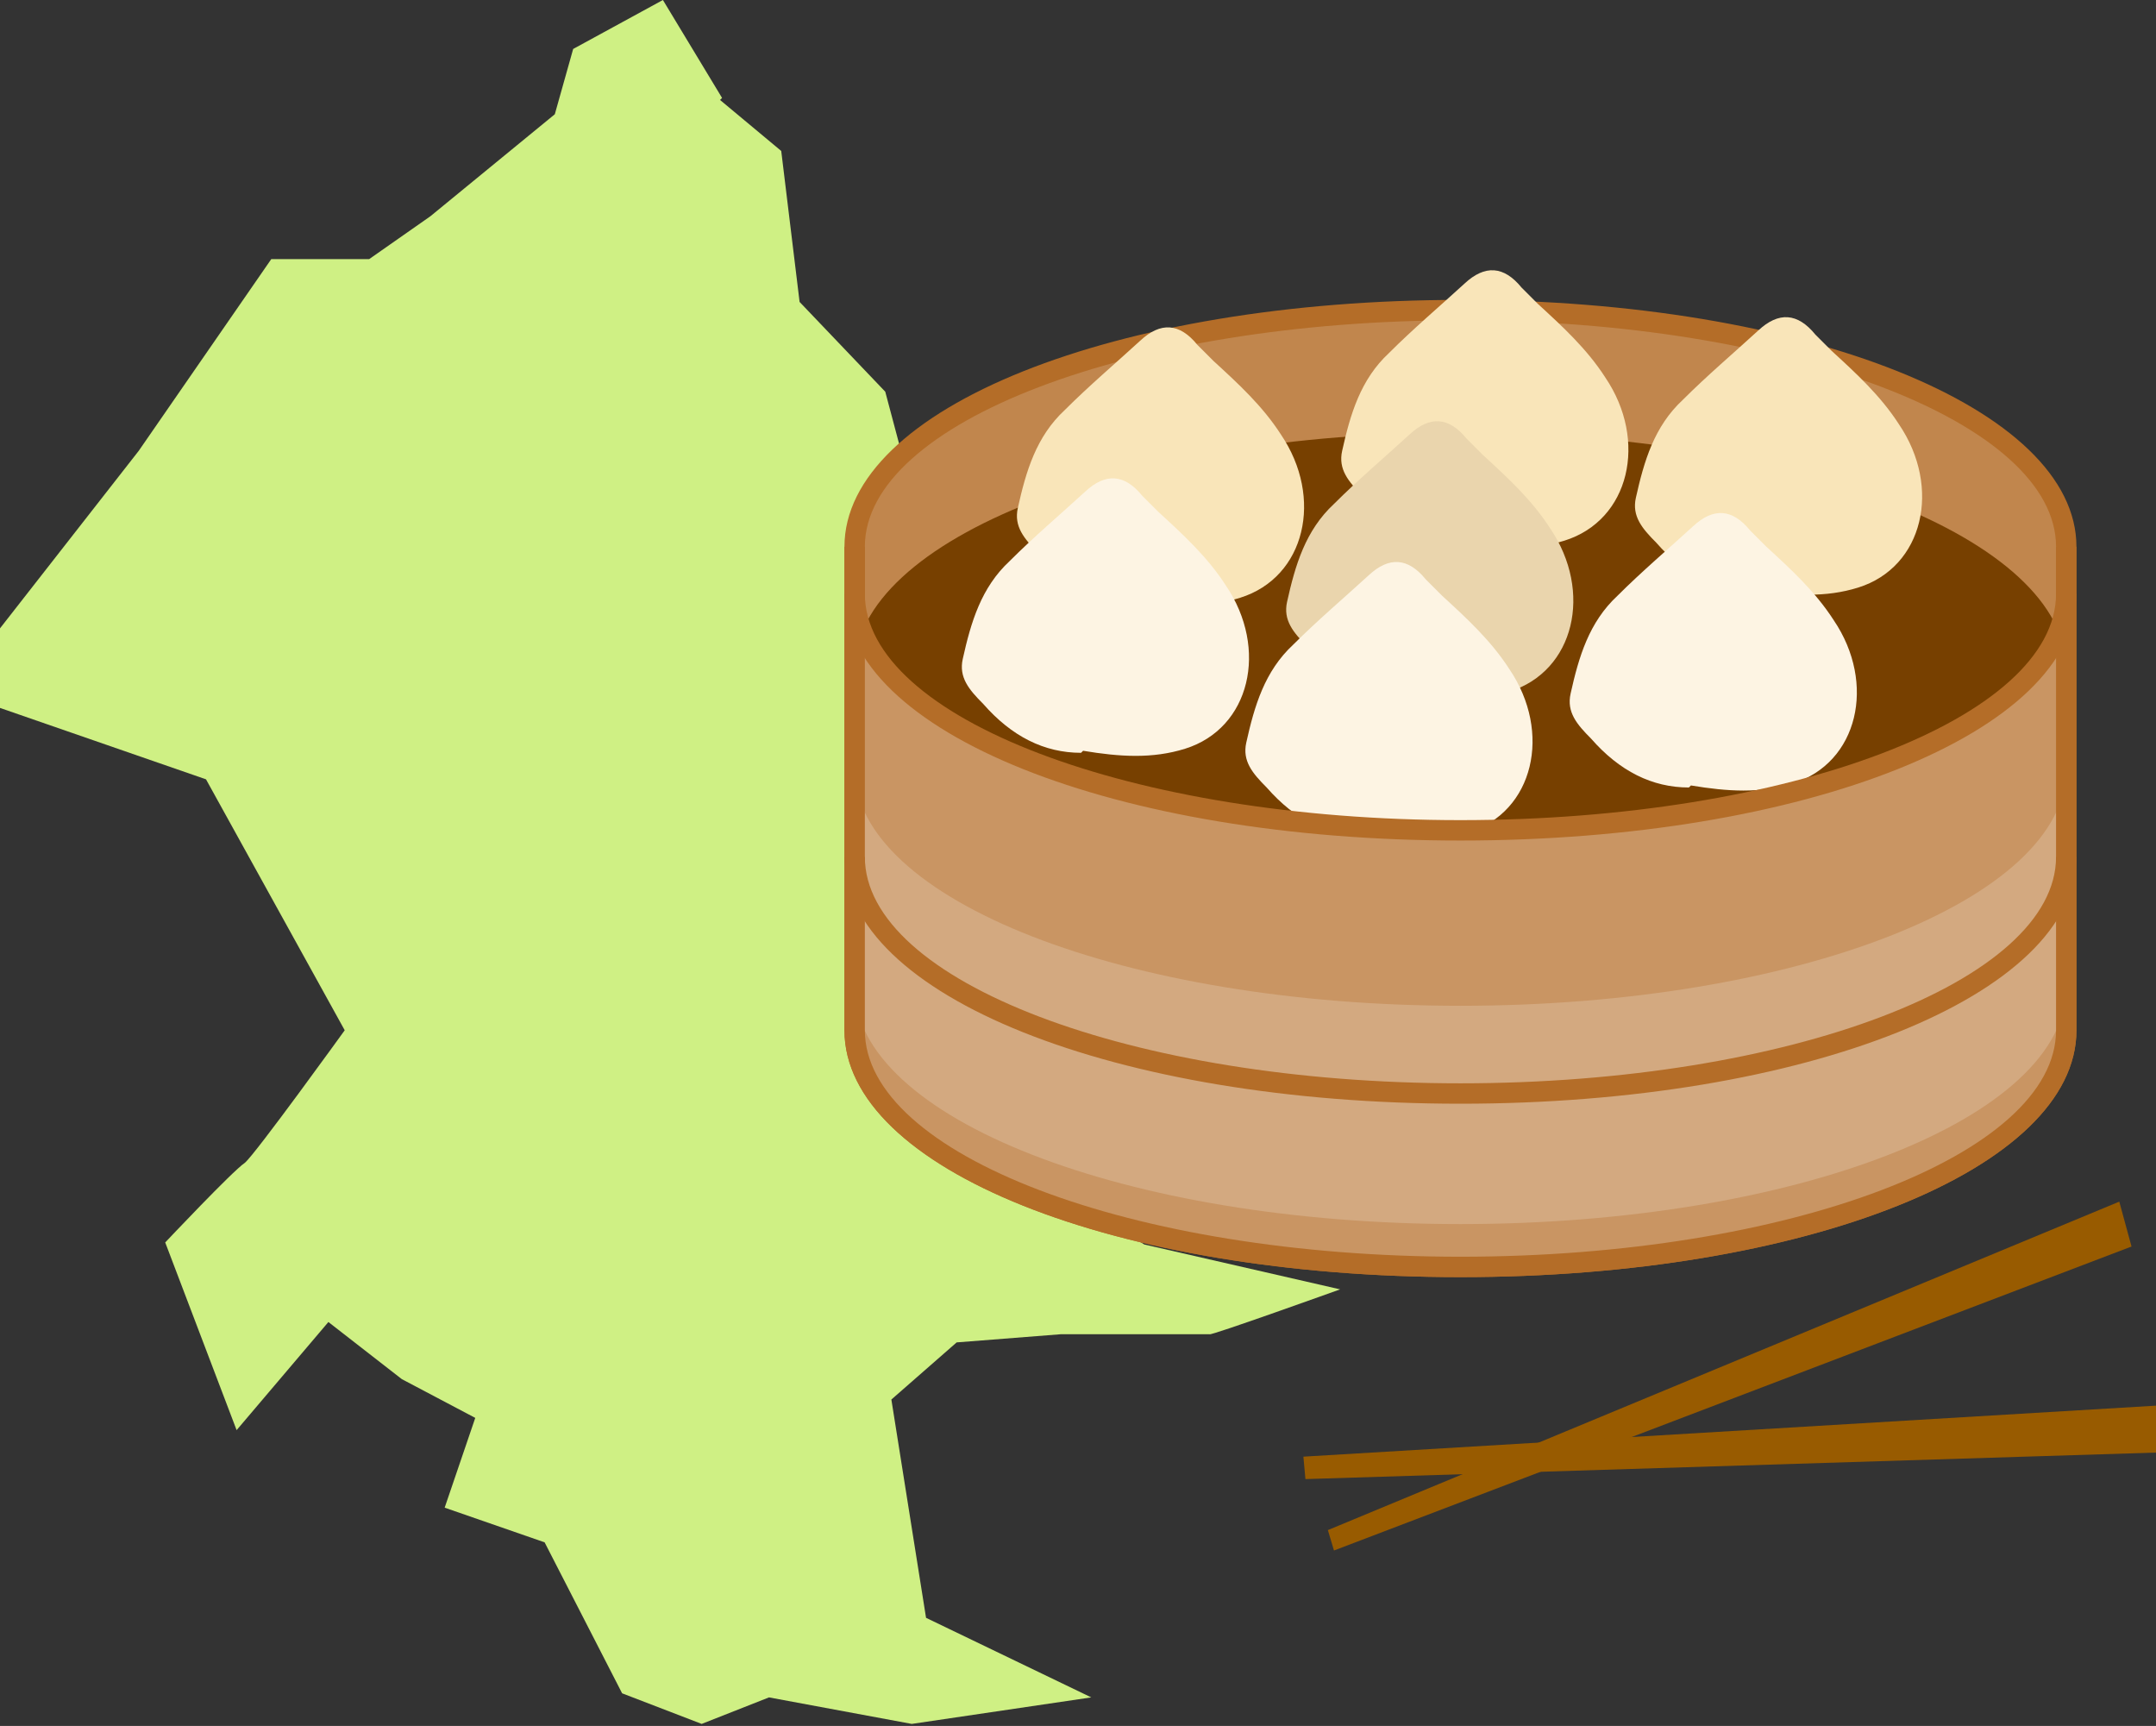
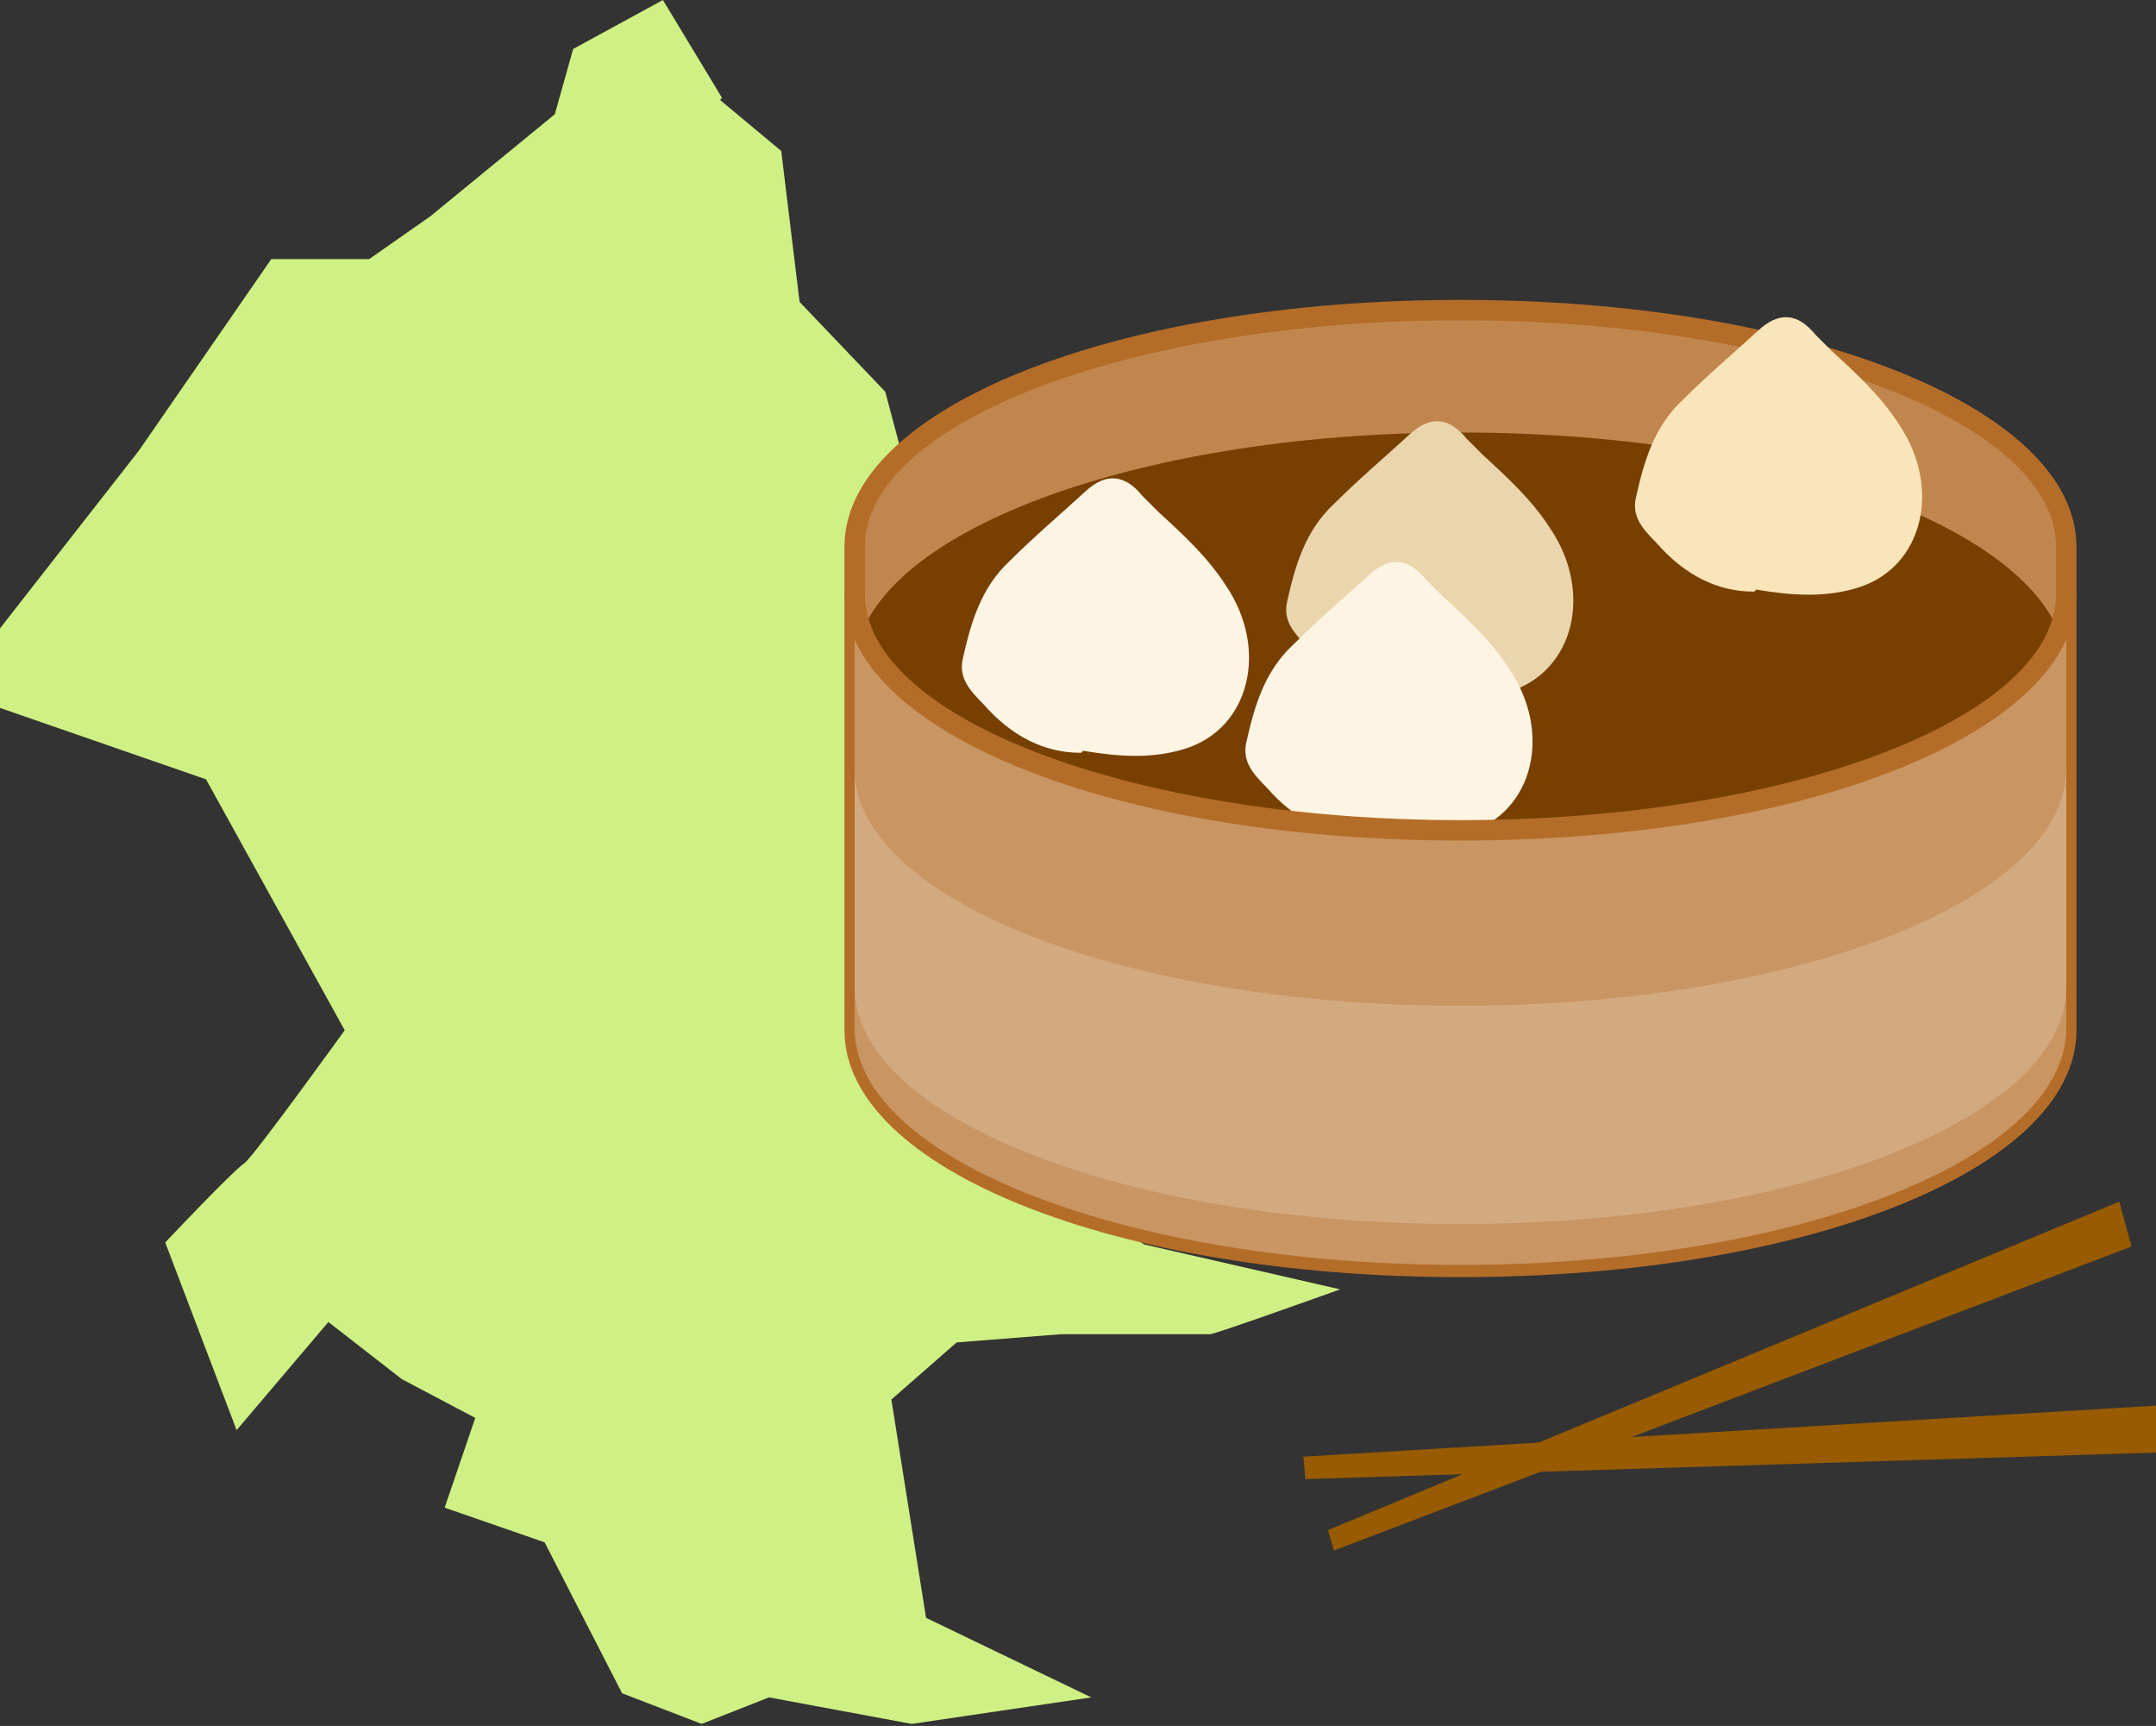
<svg xmlns="http://www.w3.org/2000/svg" id="_分離模式" viewBox="0 0 105.7 84.6">
  <rect x="0" y="0" width="105.7" height="84.6" fill="#333333" stroke="none" />
  <defs>
    <style>.cls-1,.cls-2,.cls-3,.cls-4,.cls-5,.cls-6,.cls-7{fill-rule:evenodd;}.cls-1,.cls-8{fill:#c1864d;}.cls-2{fill:#fdf4e3;}.cls-3{fill:#d3a980;}.cls-4{fill:#c99563;}.cls-9{fill:#b46d28;}.cls-5{fill:#774000;}.cls-10{fill:#cff084;}.cls-11{fill:#985b00;}.cls-6{fill:#f9e5b9;}.cls-7{fill:#ead5ad;}</style>
  </defs>
  <path class="cls-10" d="m35.4,4.8l-2.9-4.8-4.4,2.4-.9,3.2-6.1,5-3,2.1h-4.8l-6.5,9.4L0,30.8v3.9l10.1,3.5,6.8,12.3s-4.4,6.1-4.9,6.5c-.6.4-3.9,3.9-3.9,3.9l3.5,9.2,4.5-5.3,3.6,2.8,3.6,1.9-1.5,4.4,4.9,1.7,3.8,7.4,3.9,1.5,3.3-1.3,7,1.3,8.8-1.3-8.1-3.9-1.7-10.7,3.2-2.8,5.1-.4h7.3c0,.1,6.4-2.2,6.4-2.2l-9.6-2.2-5.2-3.3-.3-5.5-.6-2.8.4-3.4.9-4.7-5.5-5.8-2.5-3.3,2.6-3.6-2.5-9.4-4.2-4.4-.9-7.4-3-2.5Z" />
  <path class="cls-1" d="m101.3,26.8c0,6.4-13.3,11.6-29.7,11.6s-29.7-5.2-29.7-11.6,13.3-11.6,29.7-11.6,29.7,5.2,29.7,11.6Z" />
  <rect class="cls-8" x="41.9" y="26.8" width="59.4" height="15.2" />
  <path class="cls-5" d="m101.3,32.8c0,6.4-13.3,11.6-29.7,11.6s-29.7-5.2-29.7-11.6,13.3-11.6,29.7-11.6,29.7,5.2,29.7,11.6Z" />
  <path class="cls-9" d="m71.6,62.6c-16.9,0-30.2-5.3-30.2-12.1v-23.7c0-6.8,13.3-12.1,30.2-12.1s30.2,5.3,30.2,12.1v23.7c0,6.8-13.3,12.1-30.2,12.1Zm0-46.9c-16.1,0-29.2,5-29.2,11.1v23.7c0,6.1,13.1,11.1,29.2,11.1s29.2-5,29.2-11.1v-23.7c0-6.1-13.1-11.1-29.2-11.1Z" />
  <path class="cls-6" d="m86.1,28.9c1.8.3,3.4.4,5-.1,3.2-1,4.1-4.9,2-8-.9-1.4-2.1-2.5-3.3-3.6-.3-.3-.5-.5-.8-.8q-1.3-1.6-2.8-.2c-1.2,1.1-2.5,2.2-3.7,3.4-1.4,1.3-1.9,3-2.3,4.8-.2.9.3,1.5,1,2.2,1.4,1.6,3,2.4,4.8,2.4Z" />
-   <path class="cls-6" d="m71.7,26.6c1.8.3,3.4.4,5-.1,3.2-1,4.1-4.9,2-8-.9-1.4-2.1-2.5-3.3-3.6-.3-.3-.5-.5-.8-.8q-1.3-1.6-2.8-.2c-1.2,1.1-2.5,2.2-3.7,3.4-1.4,1.3-1.9,3-2.3,4.8-.2.9.3,1.5,1,2.2,1.4,1.6,3,2.4,4.8,2.4Z" />
-   <path class="cls-6" d="m55.8,29.4c1.8.3,3.4.4,5-.1,3.2-1,4.1-4.9,2-8-.9-1.4-2.1-2.5-3.3-3.6-.3-.3-.5-.5-.8-.8q-1.3-1.6-2.8-.2c-1.2,1.1-2.5,2.2-3.7,3.4-1.4,1.3-1.9,3-2.3,4.8-.2.9.3,1.5,1,2.2,1.4,1.6,3,2.4,4.8,2.4Z" />
  <path class="cls-7" d="m69,34c1.8.3,3.4.4,5-.1,3.2-1,4.1-4.9,2-8-.9-1.4-2.1-2.5-3.3-3.6-.3-.3-.5-.5-.8-.8q-1.3-1.6-2.8-.2c-1.2,1.1-2.5,2.2-3.7,3.4-1.4,1.3-1.9,3-2.3,4.8-.2.9.3,1.5,1,2.2,1.4,1.6,3,2.4,4.8,2.4Z" />
  <path class="cls-2" d="m53.1,36.8c1.8.3,3.4.4,5-.1,3.2-1,4.1-4.9,2-8-.9-1.4-2.1-2.5-3.3-3.6-.3-.3-.5-.5-.8-.8q-1.3-1.6-2.8-.2c-1.2,1.1-2.5,2.2-3.7,3.4-1.4,1.3-1.9,3-2.3,4.8-.2.9.3,1.5,1,2.2,1.4,1.6,3,2.4,4.8,2.4Z" />
  <path class="cls-2" d="m67,40.9c1.8.3,3.4.4,5-.1,3.2-1,4.1-4.9,2-8-.9-1.4-2.1-2.5-3.3-3.6-.3-.3-.5-.5-.8-.8q-1.3-1.6-2.8-.2c-1.2,1.1-2.5,2.2-3.7,3.4-1.4,1.3-1.9,3-2.3,4.8-.2.9.3,1.5,1,2.2,1.4,1.6,3,2.4,4.8,2.4Z" />
-   <path class="cls-2" d="m82.9,38.5c1.8.3,3.4.4,5-.1,3.2-1,4.1-4.9,2-8-.9-1.4-2.1-2.5-3.3-3.6-.3-.3-.5-.5-.8-.8q-1.3-1.6-2.8-.2c-1.2,1.1-2.5,2.2-3.7,3.4-1.4,1.3-1.9,3-2.3,4.8-.2.9.3,1.5,1,2.2,1.4,1.6,3,2.4,4.8,2.4Z" />
  <path class="cls-4" d="m71.6,40.7c-16.4,0-29.7-5.2-29.7-11.6v21.3c0,6.4,13.3,11.6,29.7,11.6s29.7-5.2,29.7-11.6v-21.3c0,6.4-13.3,11.6-29.7,11.6Z" />
  <path class="cls-3" d="m71.6,49.3c-16.4,0-29.7-5.2-29.7-11.6v10.7c0,6.4,13.3,11.6,29.7,11.6s29.7-5.2,29.7-11.6v-10.7c0,6.4-13.3,11.6-29.7,11.6Z" />
-   <path class="cls-9" d="m71.6,54.1c-16.9,0-30.2-5.3-30.2-12.1h1c0,6.1,13.1,11.1,29.2,11.1s29.2-5,29.2-11.1h1c0,6.8-13.3,12.1-30.2,12.1Z" />
  <path class="cls-9" d="m71.6,41.2c-16.9,0-30.2-5.3-30.2-12.1h1c0,6.1,13.1,11.1,29.2,11.1s29.2-5,29.2-11.1h1c0,6.8-13.3,12.1-30.2,12.1Z" />
-   <path class="cls-9" d="m71.6,62.6c-16.9,0-30.2-5.3-30.2-12.1v-23.7h1v23.7c0,6.1,13.1,11.1,29.2,11.1s29.2-5,29.2-11.1v-23.7h1v23.7c0,6.8-13.3,12.1-30.2,12.1Z" />
  <polygon class="cls-11" points="104.5 61.1 103.9 58.9 65.1 75 65.4 76 104.5 61.1" />
  <polygon class="cls-11" points="105.7 68.9 105.7 71.2 64 72.5 63.9 71.4 105.7 68.9" />
</svg>